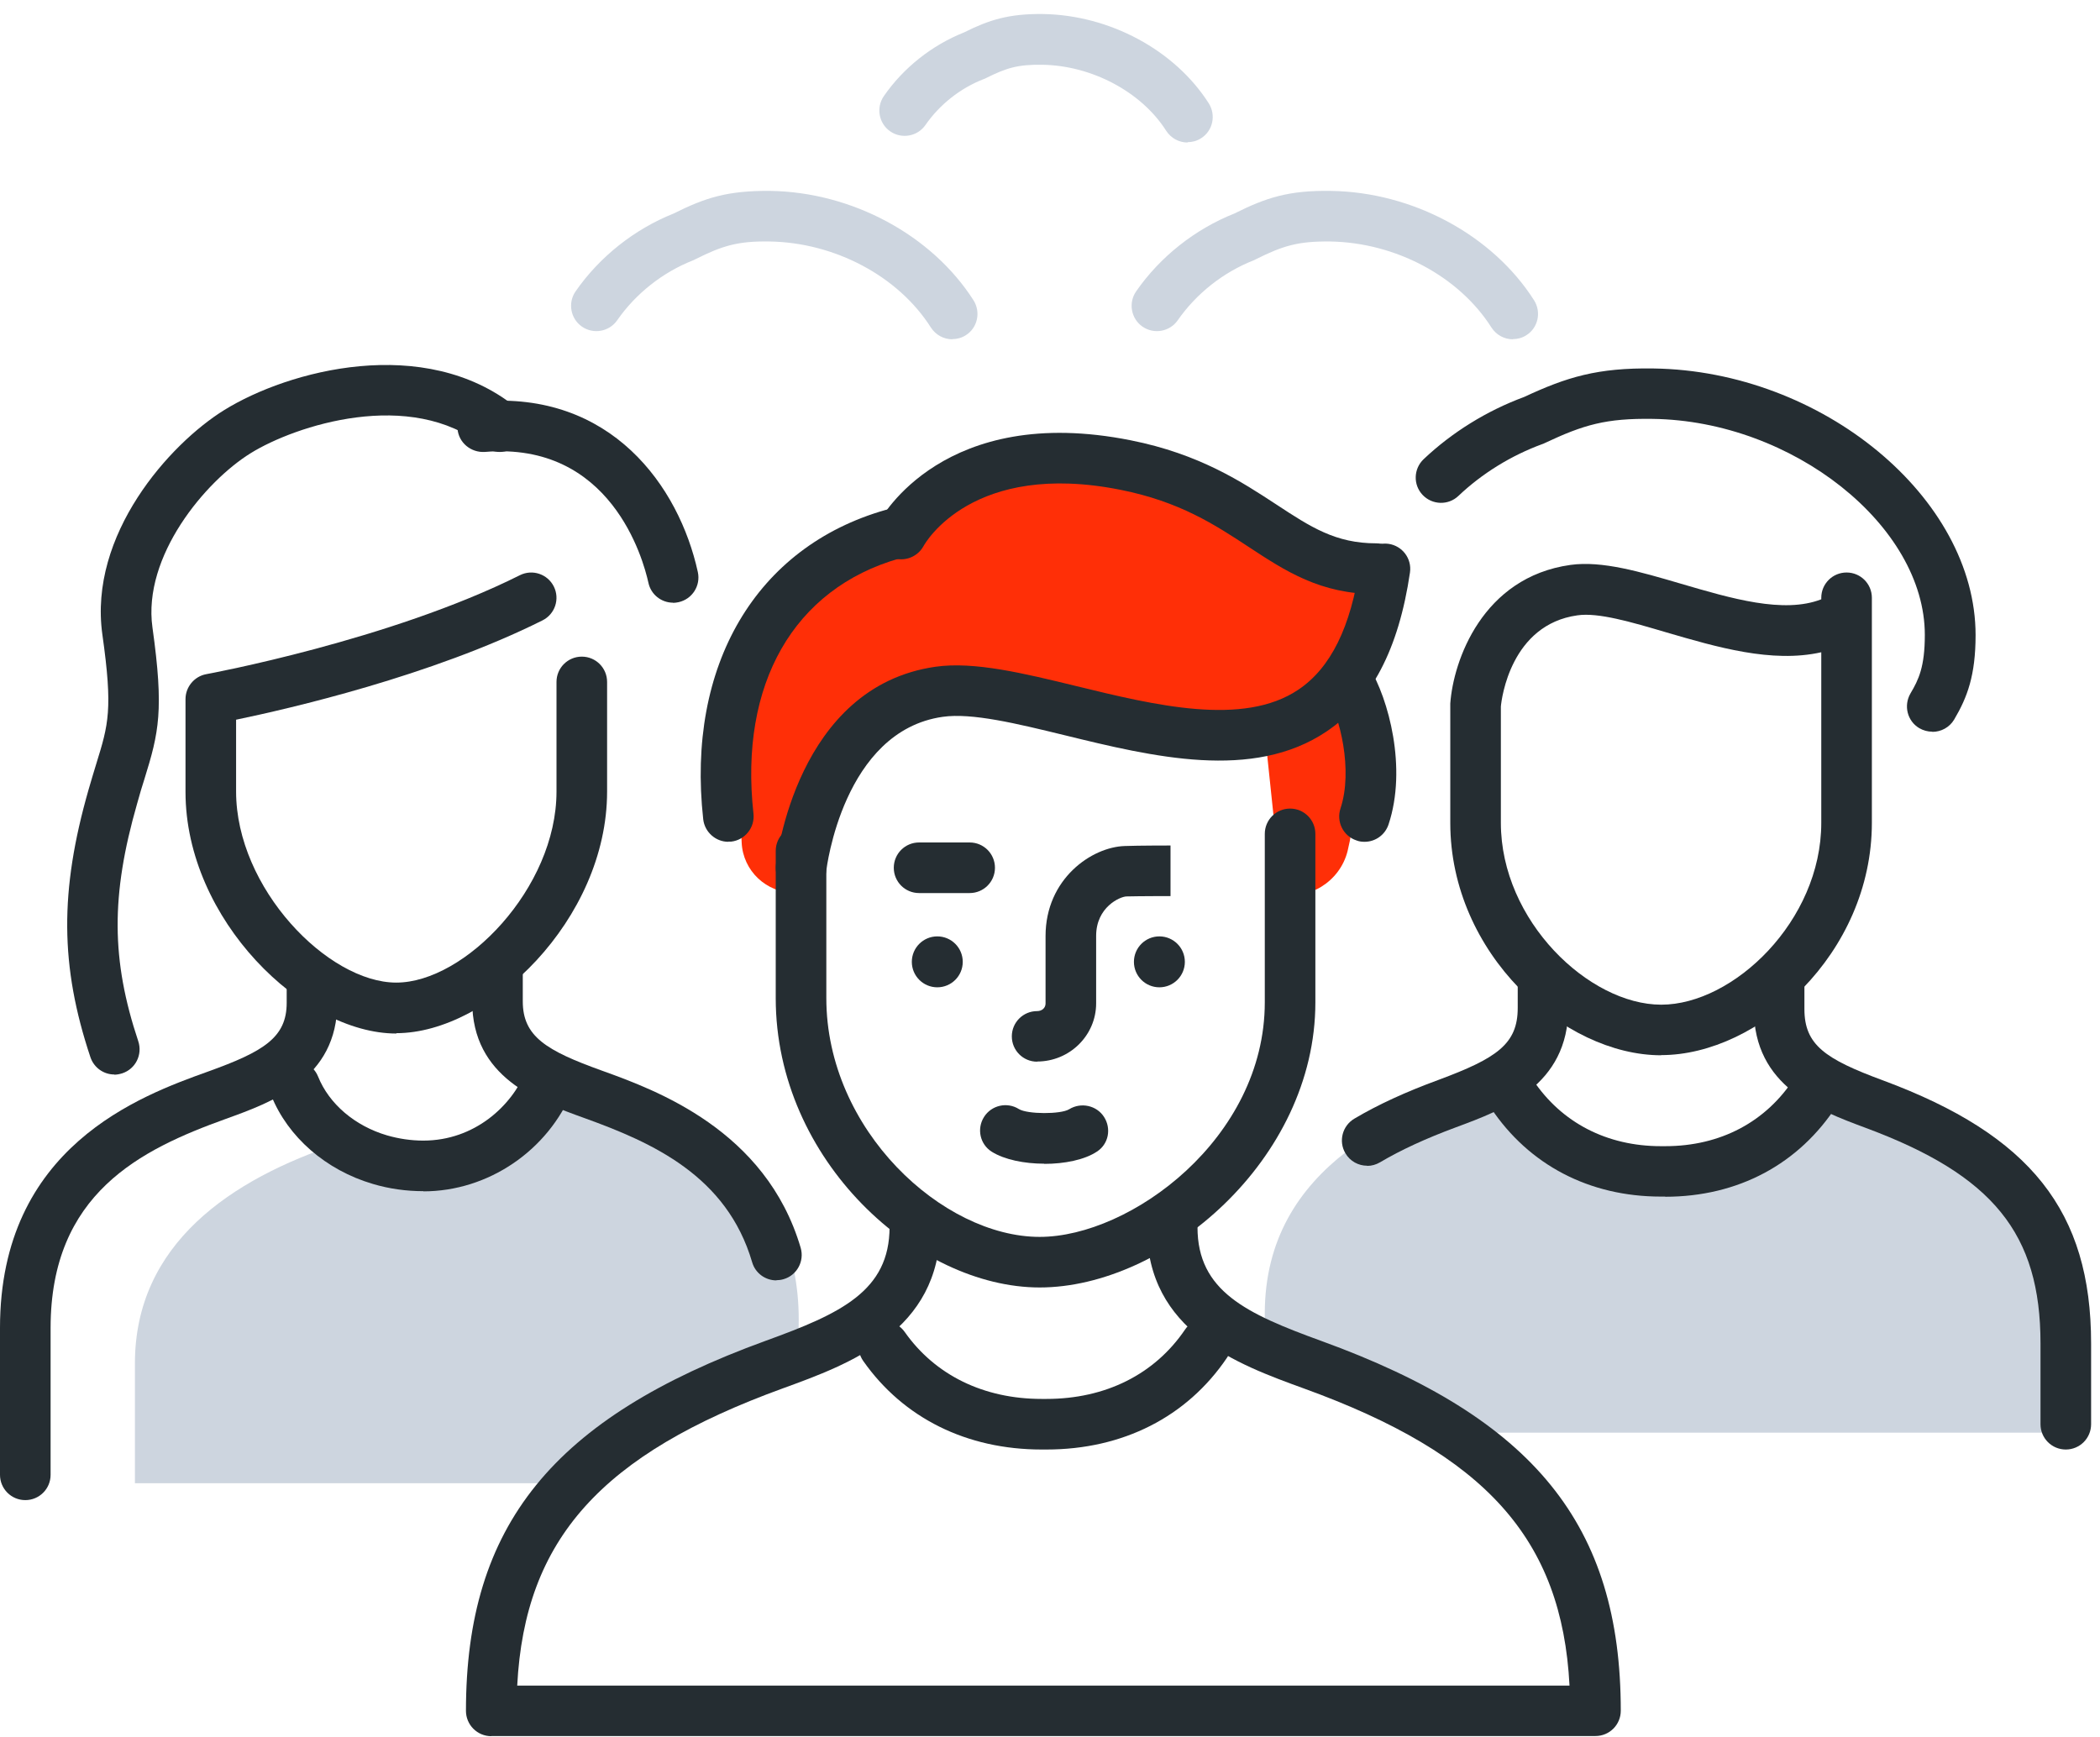
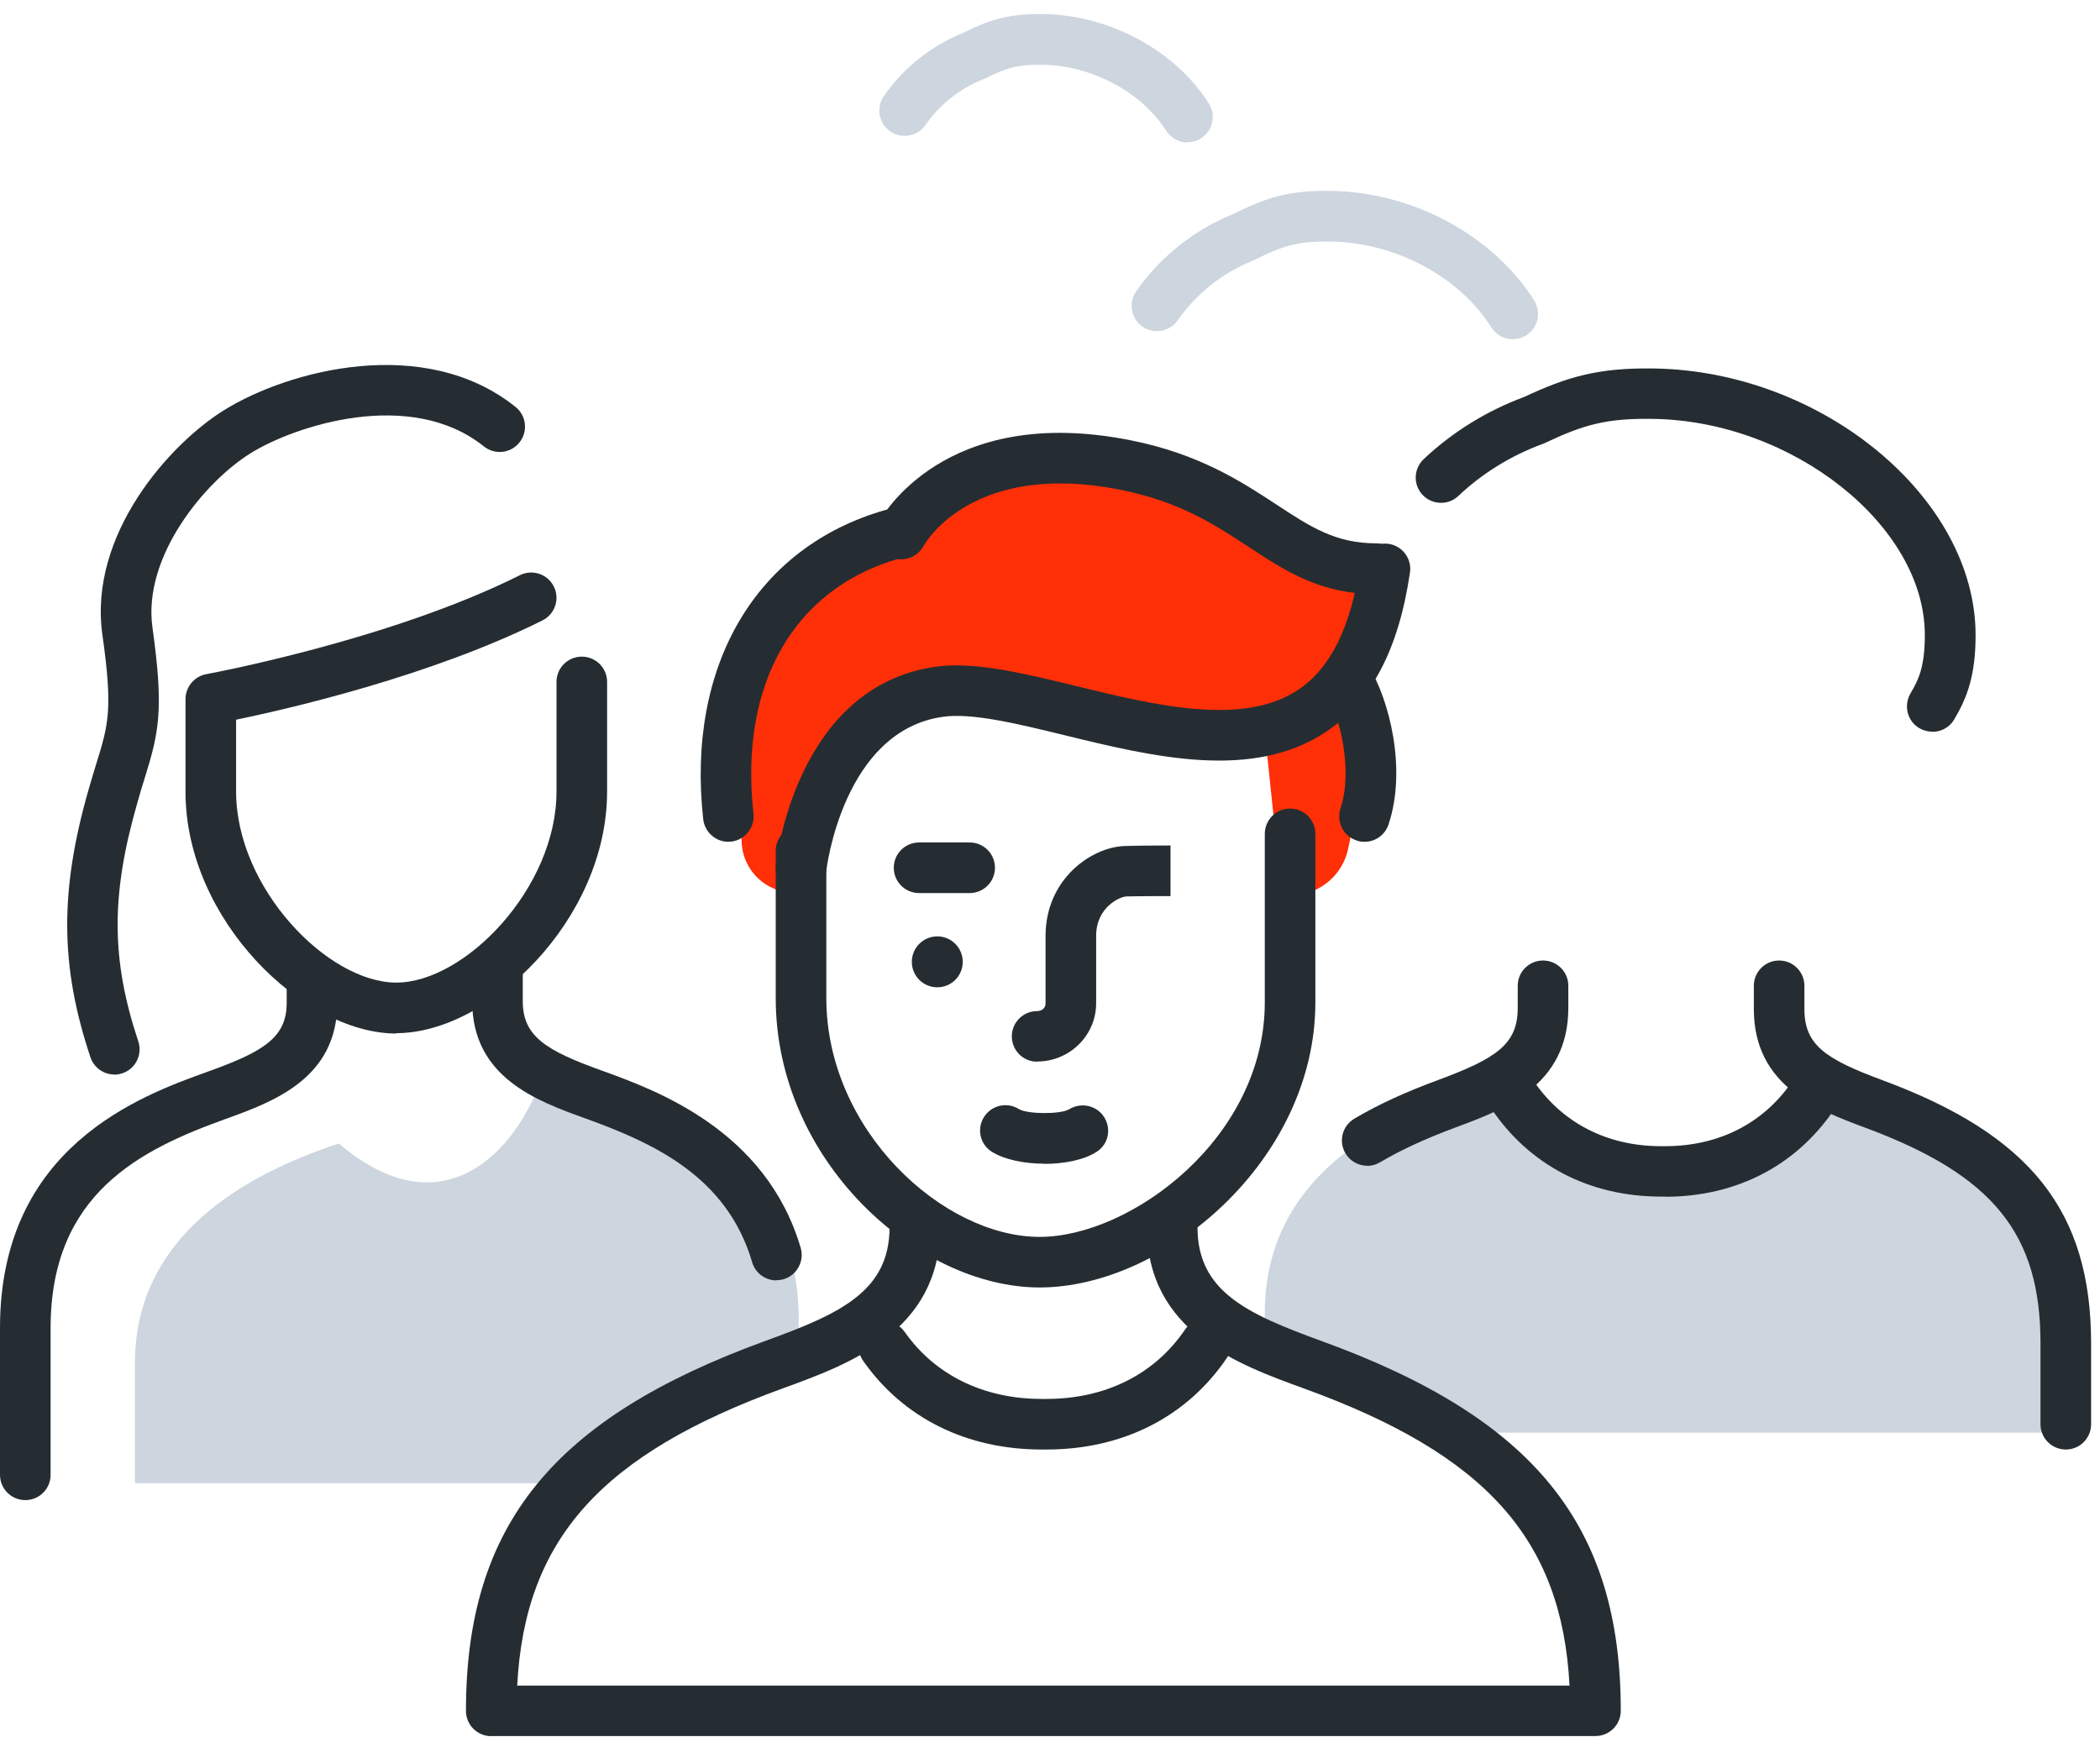
<svg xmlns="http://www.w3.org/2000/svg" width="139" height="115" viewBox="0 0 139 115" fill="none">
  <path d="M52.618 59.116C52.618 59.116 53.288 48.702 60.331 46.302C64.495 44.884 76.74 48.311 79.609 48.623C82.477 48.936 84.564 48.467 83.716 48.467L84.832 59.116C86.551 59.629 88.683 58.401 89.197 56.337C90.045 52.865 89.71 48.992 88.661 46.145L91.139 38.019C89.174 37.707 87.255 37.819 85.178 36.312C80.903 33.231 75.378 29.949 69.306 30.273C63.769 30.563 59.316 35.307 59.316 35.307C59.316 35.307 53.98 35.999 50.955 41.268C48.924 44.817 48.89 51.682 49.091 55.778C49.181 57.654 50.732 59.105 52.607 59.105L52.618 59.116Z" fill="#FF2F07" />
  <path d="M48.21 55.723C47.373 55.723 46.647 55.087 46.547 54.238C45.419 44.047 50.041 36.2 58.613 33.756C59.495 33.499 60.432 34.012 60.678 34.905C60.935 35.798 60.421 36.725 59.528 36.97C52.53 38.968 48.924 45.286 49.873 53.859C49.974 54.774 49.315 55.611 48.389 55.712C48.322 55.712 48.266 55.712 48.199 55.712L48.21 55.723Z" fill="#252D32" />
  <path d="M90.313 55.723C90.134 55.723 89.956 55.7 89.788 55.633C88.907 55.343 88.438 54.394 88.728 53.513C89.565 50.99 88.695 47.418 87.779 45.922C87.288 45.13 87.534 44.103 88.326 43.623C89.119 43.143 90.146 43.377 90.626 44.17C91.909 46.246 93.148 50.845 91.909 54.573C91.675 55.276 91.027 55.723 90.324 55.723H90.313Z" fill="#252D32" />
  <path d="M53.02 59.105C52.965 59.105 52.898 59.105 52.842 59.105C51.926 59.004 51.257 58.178 51.357 57.263C51.413 56.783 52.73 45.453 61.916 44.136C64.484 43.768 67.777 44.572 71.259 45.42C76.427 46.681 82.287 48.11 85.938 45.654C88.081 44.214 89.409 41.513 90.012 37.417C90.146 36.501 90.994 35.876 91.909 35.999C92.825 36.133 93.461 36.981 93.327 37.897C92.579 42.986 90.771 46.425 87.802 48.422C82.924 51.704 76.305 50.097 70.467 48.668C67.308 47.898 64.328 47.172 62.397 47.451C55.8 48.389 54.706 57.531 54.695 57.62C54.605 58.48 53.88 59.116 53.032 59.116L53.02 59.105Z" fill="#252D32" />
  <path d="M91.084 39.326C87.4 39.326 85.09 37.807 82.645 36.2C80.402 34.727 78.091 33.209 74.184 32.427C64.384 30.463 61.248 35.921 61.125 36.156C60.678 36.959 59.663 37.261 58.859 36.825C58.055 36.39 57.743 35.385 58.167 34.582C58.334 34.258 62.498 26.679 74.843 29.146C79.397 30.05 82.221 31.914 84.487 33.398C86.764 34.894 88.405 35.966 91.095 35.966C92.022 35.966 92.769 36.714 92.769 37.64C92.769 38.566 92.022 39.314 91.095 39.314L91.084 39.326Z" fill="#252D32" />
  <path d="M35.92 71.193C34.168 76.339 29.256 81.518 22.425 75.692C15.292 78.058 8.93 82.333 8.93 90.258V98.183H39.258C41.669 94.589 48.366 91.586 52.775 89.186C53.02 86.742 52.775 84.521 52.15 82.523C50.576 77.522 35.931 71.193 35.909 71.193H35.92Z" fill="#CDD5DF" />
  <path d="M97.39 94.835H136.178V86.552C136.178 76.641 126.322 73.47 120.674 72.354C119.603 75.446 113.33 77.98 109.144 77.377C105.17 76.808 100.928 74.888 99.667 71.227C92.836 73.47 83.716 77.065 83.716 86.966V88.093C85.993 89.22 94.756 92.614 97.39 94.835Z" fill="#CDD5DF" />
  <path d="M1.675 99.3C0.748 99.3 0 98.552 0 97.626V87.903C0 75.893 9.309 72.533 13.786 70.926C17.447 69.608 18.976 68.682 18.976 66.383V65.266C18.976 64.34 19.724 63.592 20.65 63.592C21.577 63.592 22.325 64.34 22.325 65.266V66.383C22.325 71.406 18.049 72.946 14.924 74.073C9.321 76.094 3.349 78.996 3.349 87.903V97.626C3.349 98.552 2.601 99.3 1.675 99.3Z" fill="#252D32" />
  <path d="M51.391 84.755C50.666 84.755 49.996 84.287 49.784 83.55C48.109 77.835 43.187 75.636 38.7 74.017C35.552 72.879 31.255 71.327 31.255 66.282V64.139C31.255 63.212 32.002 62.465 32.929 62.465C33.855 62.465 34.603 63.212 34.603 64.139V66.282C34.603 68.604 36.144 69.541 39.838 70.87C43.366 72.142 50.699 74.788 52.998 82.601C53.255 83.483 52.753 84.421 51.86 84.677C51.704 84.722 51.547 84.744 51.391 84.744V84.755Z" fill="#252D32" />
  <path d="M26.231 68.414C20.081 68.414 12.279 60.879 12.279 52.419V46.279C12.279 45.476 12.859 44.772 13.652 44.627C13.774 44.605 25.807 42.384 34.413 38.075C35.239 37.662 36.244 37.997 36.657 38.823C37.07 39.649 36.735 40.654 35.909 41.066C28.542 44.75 19.121 46.916 15.627 47.641V52.396C15.627 58.792 21.699 65.043 26.231 65.043C30.763 65.043 36.835 58.792 36.835 52.396V45.141C36.835 44.214 37.583 43.466 38.51 43.466C39.436 43.466 40.184 44.214 40.184 45.141V52.396C40.184 60.857 32.382 68.391 26.231 68.391V68.414Z" fill="#252D32" />
-   <path d="M28.029 78.85C26.891 78.85 25.763 78.694 24.68 78.371C21.566 77.455 19.055 75.267 17.95 72.51C17.604 71.651 18.017 70.68 18.876 70.334C19.724 69.988 20.707 70.401 21.053 71.26C21.778 73.069 23.486 74.531 25.618 75.156C26.388 75.379 27.203 75.502 28.018 75.502C31.422 75.502 33.878 73.191 34.805 70.903C35.151 70.043 36.122 69.63 36.981 69.977C37.841 70.323 38.254 71.294 37.908 72.153C36.289 76.16 32.315 78.862 28.018 78.862L28.029 78.85Z" fill="#252D32" />
-   <path d="M44.548 39.895C43.778 39.895 43.086 39.359 42.919 38.578C42.573 37.004 40.43 29.213 32.092 29.916C31.176 29.972 30.361 29.313 30.283 28.387C30.205 27.46 30.886 26.657 31.812 26.578C40.452 25.853 44.95 32.204 46.189 37.863C46.39 38.767 45.821 39.66 44.917 39.861C44.794 39.884 44.671 39.906 44.56 39.906L44.548 39.895Z" fill="#252D32" />
  <path d="M7.568 71.126C6.865 71.126 6.218 70.68 5.983 69.977C3.974 63.949 3.941 58.982 5.861 52.274C6.05 51.626 6.218 51.057 6.374 50.555C7.178 47.954 7.479 46.972 6.776 42.004C5.849 35.396 11.218 29.391 14.835 27.148C19.099 24.502 28.096 22.113 34.123 26.936C34.849 27.516 34.96 28.565 34.38 29.291C33.8 30.016 32.75 30.128 32.025 29.547C27.169 25.663 19.534 28.174 16.599 29.994C13.585 31.858 9.432 36.825 10.091 41.536C10.861 47.027 10.515 48.49 9.566 51.548C9.41 52.039 9.243 52.575 9.075 53.2C7.334 59.272 7.356 63.536 9.153 68.927C9.444 69.809 8.975 70.758 8.093 71.048C7.914 71.104 7.736 71.138 7.568 71.138V71.126Z" fill="#252D32" />
  <path d="M136.737 95.951C135.81 95.951 135.062 95.203 135.062 94.277V88.93C135.062 81.663 131.926 77.79 123.476 74.654C120.362 73.493 116.087 71.919 116.087 66.796V65.255C116.087 64.329 116.835 63.581 117.761 63.581C118.687 63.581 119.435 64.329 119.435 65.255V66.796C119.435 69.162 120.797 70.1 124.637 71.517C134.415 75.145 138.411 80.19 138.411 88.93V94.277C138.411 95.203 137.663 95.951 136.737 95.951Z" fill="#252D32" />
  <path d="M90.492 77.165C89.922 77.165 89.364 76.875 89.052 76.339C88.583 75.547 88.851 74.52 89.643 74.051C91.206 73.124 93.025 72.287 95.213 71.484C99.087 70.044 100.459 69.106 100.459 66.717V65.255C100.459 64.329 101.207 63.581 102.134 63.581C103.06 63.581 103.808 64.329 103.808 65.255V66.717C103.808 71.874 99.511 73.459 96.374 74.62C94.387 75.357 92.735 76.116 91.34 76.942C91.072 77.098 90.782 77.176 90.492 77.176V77.165Z" fill="#252D32" />
  <path d="M110.226 79.208H109.936C105.203 79.208 101.207 77.121 98.685 73.348C98.171 72.578 98.383 71.54 99.154 71.026C99.924 70.513 100.962 70.725 101.475 71.495C103.362 74.319 106.364 75.871 109.936 75.871H110.226C113.876 75.871 116.913 74.263 118.788 71.339C119.29 70.557 120.328 70.334 121.098 70.836C121.88 71.339 122.103 72.377 121.601 73.147C119.089 77.054 115.048 79.219 110.215 79.219L110.226 79.208Z" fill="#252D32" />
  <path d="M69.261 95.951H68.949C63.993 95.951 59.796 93.875 57.139 90.091C56.603 89.332 56.793 88.294 57.552 87.758C58.311 87.222 59.349 87.412 59.885 88.171C61.894 91.028 65.109 92.602 68.949 92.602H69.261C73.179 92.602 76.427 90.973 78.436 88.015C78.95 87.245 79.999 87.044 80.758 87.568C81.528 88.082 81.729 89.131 81.205 89.89C78.559 93.797 74.318 95.951 69.261 95.951Z" fill="#252D32" />
-   <path d="M109.958 69.854C103.496 69.854 95.995 63.134 95.995 54.472V46.692C95.995 46.692 95.995 46.614 95.995 46.569C96.195 43.745 98.115 38.209 103.953 37.394C106.052 37.104 108.574 37.852 111.242 38.633C114.591 39.615 118.051 40.642 120.551 39.671V39.571C120.551 38.644 121.299 37.897 122.226 37.897C123.152 37.897 123.9 38.644 123.9 39.571V54.461C123.9 63.123 116.41 69.843 109.958 69.843V69.854ZM99.343 46.759V54.472C99.343 60.958 105.181 66.505 109.958 66.505C114.736 66.505 120.551 60.958 120.551 54.472V43.176C117.281 43.913 113.62 42.83 110.293 41.859C107.983 41.178 105.795 40.531 104.411 40.732C100.002 41.346 99.388 46.246 99.343 46.77V46.759Z" fill="#252D32" />
  <path d="M69.117 77.031C67.8 77.031 66.482 76.763 65.645 76.239C64.864 75.747 64.641 74.72 65.132 73.939C65.623 73.158 66.661 72.923 67.442 73.415C68.001 73.76 70.211 73.772 70.769 73.426C71.55 72.946 72.588 73.169 73.079 73.939C73.57 74.709 73.381 75.725 72.611 76.227C71.796 76.774 70.456 77.042 69.128 77.042L69.117 77.031Z" fill="#252D32" />
  <path d="M127.896 48.434C127.606 48.434 127.305 48.356 127.037 48.2C126.244 47.731 125.988 46.704 126.456 45.9C126.992 44.996 127.405 44.148 127.405 42.027C127.405 34.805 118.654 27.851 109.389 27.728C106.309 27.683 104.835 28.108 102.234 29.335C102.19 29.358 102.145 29.38 102.101 29.391C100.024 30.15 98.093 31.345 96.531 32.829C95.861 33.465 94.8 33.432 94.164 32.762C93.528 32.093 93.561 31.032 94.231 30.396C96.106 28.621 98.406 27.192 100.884 26.277C103.708 24.96 105.739 24.335 109.445 24.391C120.607 24.547 130.765 32.952 130.765 42.038C130.765 44.706 130.218 46.157 129.347 47.63C129.035 48.155 128.477 48.445 127.907 48.445L127.896 48.434Z" fill="#252D32" />
-   <path d="M63.033 22.459C62.475 22.459 61.939 22.18 61.615 21.678C59.461 18.285 55.264 16.052 50.933 15.985C48.835 15.952 47.819 16.264 46.033 17.157C45.988 17.18 45.944 17.202 45.899 17.224C43.867 18.017 42.081 19.434 40.854 21.198C40.329 21.957 39.28 22.147 38.521 21.622C37.762 21.097 37.572 20.048 38.097 19.289C39.682 17.001 41.992 15.17 44.593 14.132C46.691 13.083 48.154 12.614 50.978 12.636C56.403 12.715 61.682 15.561 64.439 19.881C64.93 20.662 64.707 21.7 63.926 22.191C63.647 22.37 63.334 22.448 63.033 22.448V22.459Z" fill="#CDD5DF" />
  <path d="M100.136 22.459C99.578 22.459 99.042 22.18 98.719 21.678C96.564 18.285 92.367 16.052 88.036 15.985C85.927 15.963 84.922 16.264 83.136 17.157C83.092 17.18 83.047 17.202 83.002 17.224C80.971 18.017 79.185 19.434 77.957 21.198C77.432 21.957 76.383 22.147 75.624 21.622C74.865 21.098 74.675 20.048 75.2 19.289C76.785 17.001 79.096 15.17 81.707 14.132C83.806 13.083 85.302 12.592 88.092 12.637C93.517 12.715 98.797 15.561 101.543 19.881C102.034 20.662 101.81 21.7 101.029 22.191C100.75 22.37 100.438 22.448 100.136 22.448V22.459Z" fill="#CDD5DF" />
  <path d="M78.605 9.433C78.046 9.433 77.511 9.154 77.187 8.652C75.557 6.085 72.264 4.332 68.983 4.287C67.375 4.265 66.627 4.488 65.243 5.18C65.199 5.203 65.154 5.225 65.109 5.236C63.558 5.839 62.196 6.922 61.258 8.272C60.734 9.031 59.685 9.221 58.926 8.697C58.166 8.172 57.977 7.123 58.501 6.364C59.796 4.488 61.683 2.993 63.815 2.144C65.489 1.307 66.784 0.905 69.027 0.928C73.448 0.995 77.767 3.316 80.011 6.844C80.502 7.625 80.279 8.663 79.497 9.154C79.218 9.333 78.906 9.411 78.605 9.411V9.433Z" fill="#CDD5DF" />
  <path d="M32.516 114.927C32.069 114.927 31.645 114.748 31.333 114.436C31.02 114.123 30.842 113.699 30.842 113.252C30.842 100.974 36.59 93.875 50.688 88.751C55.644 86.954 58.881 85.459 58.881 81.217C58.881 80.291 59.629 79.543 60.555 79.543C61.482 79.543 62.23 80.291 62.23 81.217C62.23 88.115 56.213 90.303 51.826 91.899C39.816 96.264 34.737 101.867 34.235 111.578H103.887C103.384 101.856 98.317 96.264 86.306 91.91C81.92 90.314 75.914 88.138 75.914 81.239C75.914 80.313 76.662 79.565 77.589 79.565C78.515 79.565 79.263 80.313 79.263 81.239C79.263 85.47 82.511 86.966 87.456 88.763C101.543 93.875 107.28 100.963 107.28 113.241C107.28 114.168 106.532 114.916 105.606 114.916H32.516V114.927Z" fill="#252D32" />
  <path d="M68.647 70.278C67.721 70.278 66.973 69.53 66.973 68.604C66.973 67.677 67.721 66.93 68.647 66.93C68.971 66.93 69.206 66.717 69.206 66.427V61.962C69.206 58.178 72.253 56.069 74.452 56.002C75.323 55.968 77.477 55.968 77.477 55.968V59.317C77.477 59.317 75.401 59.317 74.563 59.339C74.139 59.35 72.554 60.042 72.554 61.951V66.416C72.554 68.537 70.802 70.267 68.647 70.267V70.278Z" fill="#252D32" />
  <path d="M68.815 85.224C60.734 85.224 51.346 76.853 51.346 66.07V56.325C51.346 55.399 52.094 54.651 53.021 54.651C53.947 54.651 54.695 55.399 54.695 56.325V66.07C54.695 74.821 62.419 81.876 68.815 81.876C74.82 81.876 83.717 75.357 83.717 66.349V55.198C83.717 54.272 84.465 53.524 85.391 53.524C86.317 53.524 87.065 54.272 87.065 55.198V66.349C87.065 76.797 77.075 85.224 68.815 85.224Z" fill="#252D32" />
  <path d="M64.183 59.116H60.834C59.907 59.116 59.16 58.368 59.16 57.442C59.16 56.515 59.907 55.767 60.834 55.767H64.183C65.109 55.767 65.857 56.515 65.857 57.442C65.857 58.368 65.109 59.116 64.183 59.116Z" fill="#252D32" />
-   <path d="M76.74 65.355C77.671 65.355 78.426 64.601 78.426 63.67C78.426 62.739 77.671 61.984 76.74 61.984C75.809 61.984 75.055 62.739 75.055 63.67C75.055 64.601 75.809 65.355 76.74 65.355Z" fill="#252D32" />
  <path d="M62.04 65.355C62.971 65.355 63.725 64.601 63.725 63.67C63.725 62.739 62.971 61.984 62.04 61.984C61.109 61.984 60.354 62.739 60.354 63.67C60.354 64.601 61.109 65.355 62.04 65.355Z" fill="#252D32" />
</svg>